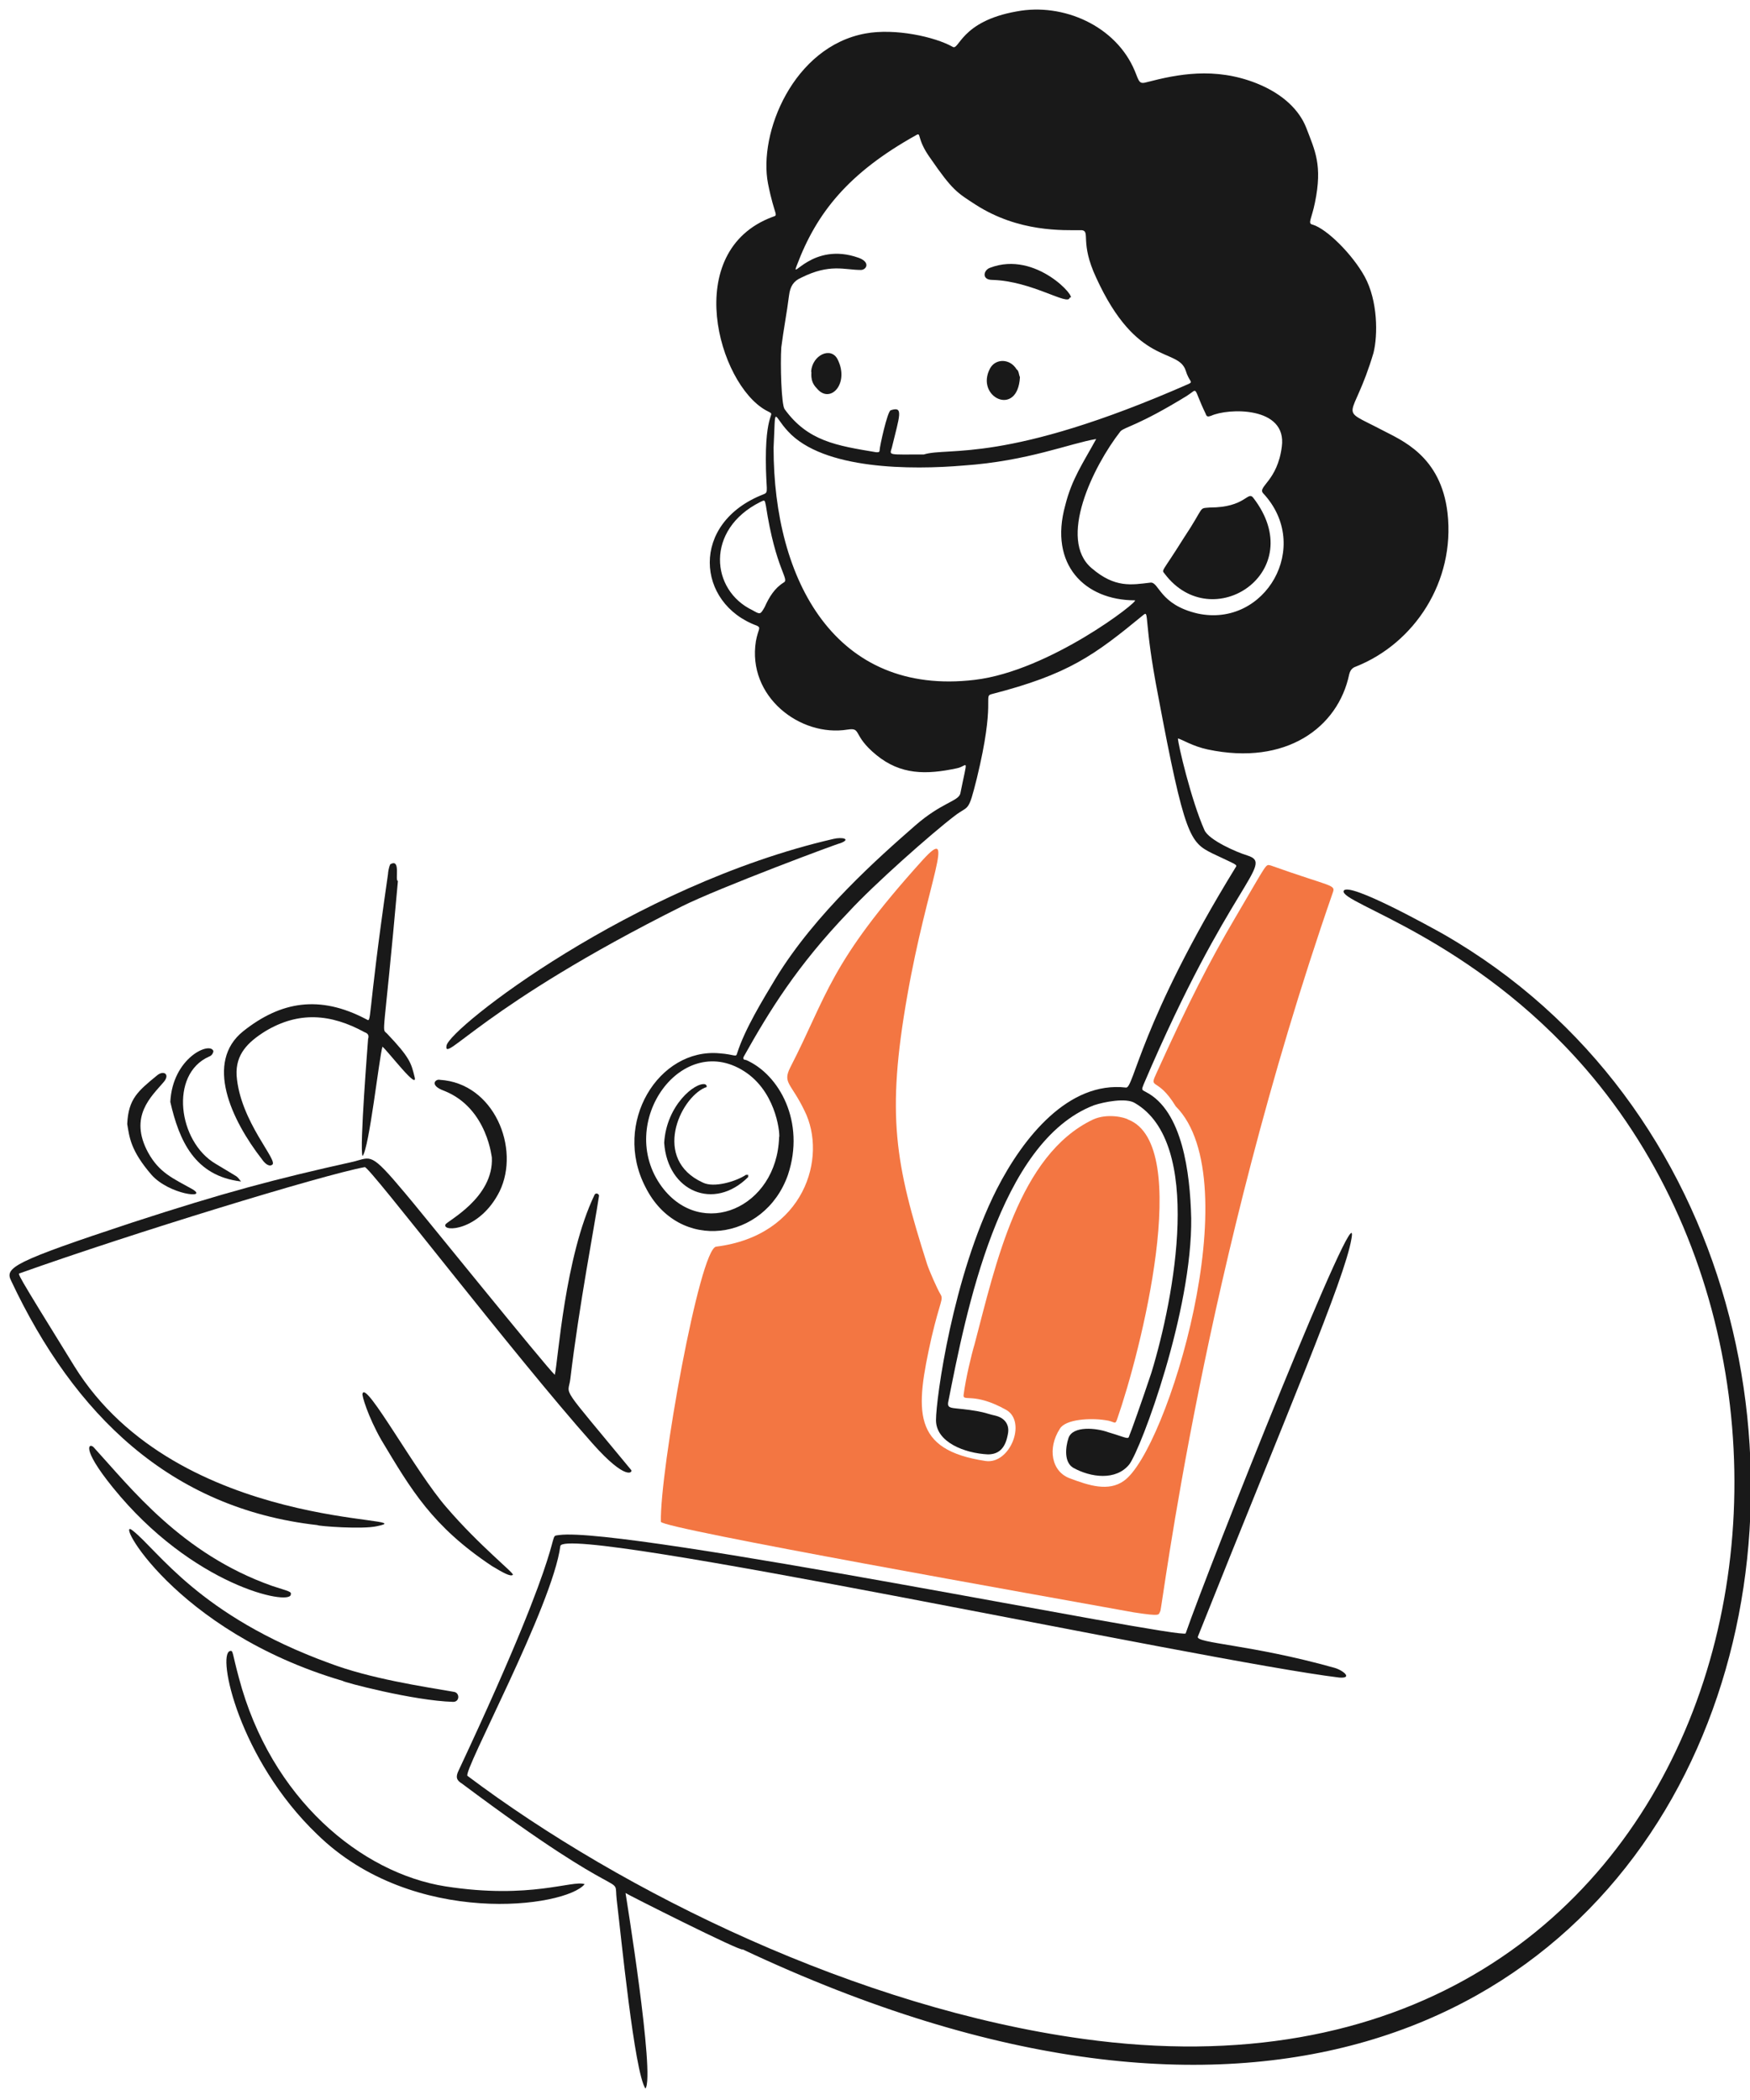
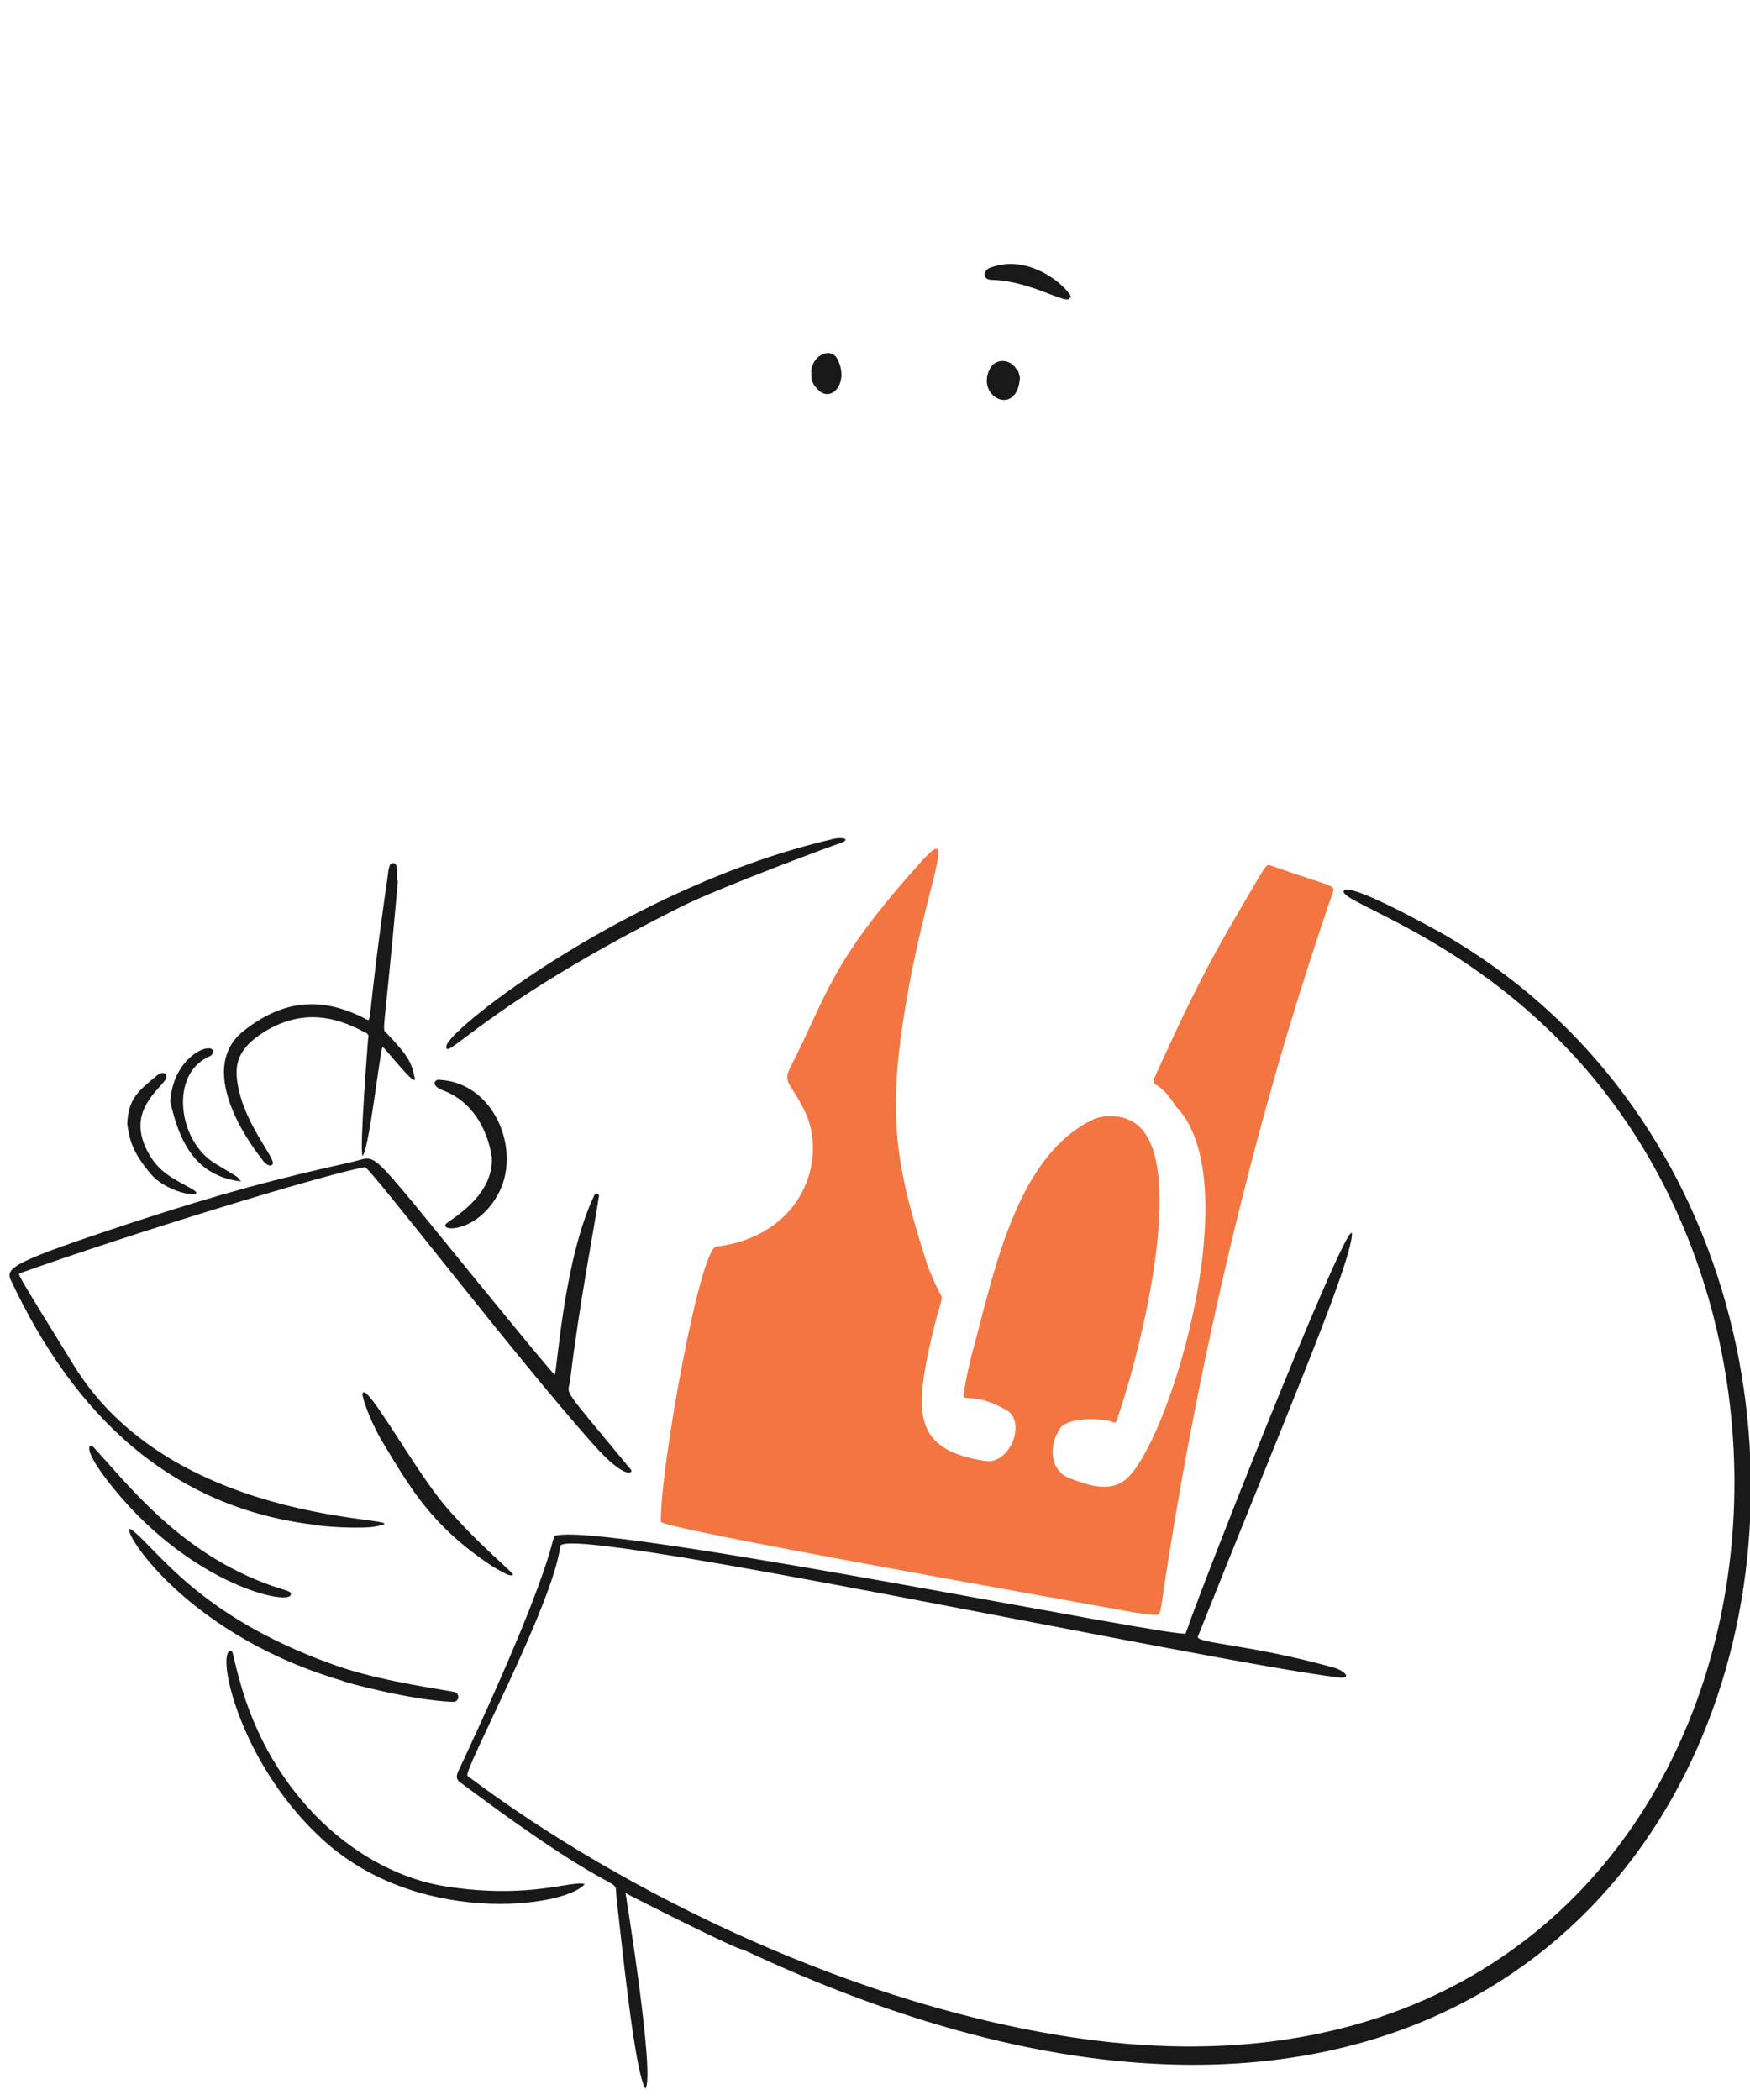
<svg xmlns="http://www.w3.org/2000/svg" xmlns:ns1="http://sodipodi.sourceforge.net/DTD/sodipodi-0.dtd" xmlns:ns2="http://www.inkscape.org/namespaces/inkscape" fill="none" viewBox="0 0 600 720" id="Checkup--Streamline-Brooklyn" version="1.1" ns1:docname="seo-sante-medical-difficultes.svg" width="600" height="720" ns2:version="1.3.2 (091e20e, 2023-11-25, custom)">
  <defs id="defs1" />
  <ns1:namedview id="namedview1" pagecolor="#ffffff" bordercolor="#000000" borderopacity="0.25" ns2:showpageshadow="2" ns2:pageopacity="0.0" ns2:pagecheckerboard="0" ns2:deskcolor="#d1d1d1" ns2:zoom="0.71859727" ns2:cx="219.17701" ns2:cy="402.86822" ns2:window-width="1920" ns2:window-height="1009" ns2:window-x="1912" ns2:window-y="-8" ns2:window-maximized="1" ns2:current-layer="Group" />
  <desc id="desc1">Checkup Streamline Illustration: https://streamlinehq.com</desc>
  <g id="checkup--health-care-checkup">
    <g id="Group">
-       <path id="Vector" fill="#191919" d="m 408.415,417.578 c 0.379,31.82 -17.046,78.793 -21.213,84.475 -4.546,5.682 -13.258,4.546 -19.319,1.136 -3.03,-1.894 -2.652,-6.819 -1.515,-10.228 1.515,-4.167 9.47,-3.409 13.637,-1.894 6.44,1.894 6.819,2.652 7.197,1.136 0.379,-0.758 4.167,-11.364 7.576,-21.592 7.955,-26.138 17.804,-78.793 -5.682,-92.43 -3.03,-1.894 -10.607,-0.379 -14.016,0.758 -32.578,12.501 -43.942,71.216 -50.003,101.9 -0.379,2.652 1.894,1.515 10.228,3.03 2.273,0.379 4.167,1.136 6.061,1.515 3.03,0.758 4.925,3.03 4.167,6.44 -0.758,4.167 -2.652,6.819 -6.819,6.819 -7.955,-0.379 -17.804,-4.167 -17.804,-11.743 0,-7.197 5.682,-49.245 20.835,-79.171 9.091,-17.804 24.623,-37.123 44.321,-34.851 2.652,0.379 4.925,-22.351 37.502,-75.384 0.758,-1.136 0.758,-0.758 -7.955,-4.925 -7.576,-3.788 -9.47,-5.682 -18.562,-54.17 -4.925,-25.38 -3.03,-29.168 -4.925,-27.653 -17.046,14.016 -25.759,20.456 -52.276,27.274 -2.652,0.758 1.515,2.273 -4.925,28.79 -3.03,12.122 -2.652,9.091 -7.576,12.88 -7.955,6.061 -27.653,23.486 -36.365,32.957 -17.804,18.562 -27.274,34.093 -35.987,49.624 -0.379,0.758 0,1.137 0.758,1.137 11.364,4.925 20.456,21.213 14.395,39.396 -7.955,22.729 -37.503,26.896 -48.867,4.167 -11.364,-21.971 4.545,-47.731 25.38,-45.837 5.303,0.379 5.683,1.516 6.061,0 2.652,-8.334 8.713,-18.183 13.258,-25.759 13.637,-22.35 35.609,-41.669 47.73,-52.276 9.091,-7.955 14.774,-8.334 15.531,-10.986 2.652,-13.258 2.652,-9.47 -1.136,-8.713 -10.607,2.273 -19.319,2.273 -27.653,-4.546 -8.334,-6.819 -4.925,-9.47 -9.849,-8.713 -16.289,2.652 -34.472,-11.364 -31.441,-30.305 0.758,-4.167 1.894,-4.546 0.379,-5.303 -20.835,-7.576 -23.108,-35.229 2.272,-45.078 1.894,-0.758 0.758,-1.136 0.758,-12.122 0,-18.183 4.167,-14.395 0,-16.668 -16.289,-9.091 -29.169,-54.549 2.272,-66.292 2.273,-0.758 0.758,0 -1.515,-11.364 -3.409,-17.425 8.713,-46.973 33.335,-51.518 10.228,-1.894 23.865,1.136 29.926,4.546 2.273,1.515 2.652,-8.713 21.971,-12.122 15.91,-3.03 34.093,4.925 40.533,20.456 1.515,3.788 1.515,4.546 4.167,3.788 10.228,-2.652 23.107,-5.303 37.502,0.379 9.47,3.788 14.774,9.47 17.046,15.152 3.03,7.955 5.682,12.88 3.03,25.759 -1.136,5.682 -2.652,7.197 -0.758,7.576 4.925,1.515 13.637,10.228 17.804,17.804 4.546,8.334 4.546,20.077 3.03,26.138 -7.197,24.244 -12.88,18.183 3.03,26.517 6.44,3.409 20.077,8.713 22.35,28.411 2.652,23.486 -11.364,44.7 -31.441,52.655 -1.136,0.379 -1.894,1.136 -2.273,2.652 -3.788,18.183 -21.592,31.441 -48.488,25.759 -5.303,-1.136 -8.713,-3.409 -10.228,-3.788 0,1.894 4.546,21.213 9.091,31.441 1.515,3.409 10.986,7.576 14.774,8.713 9.47,3.03 -6.061,9.091 -35.608,78.415 -0.758,1.894 -0.758,1.894 0.758,2.652 12.501,6.44 15.152,27.653 15.531,43.184 z M 407.657,131.575 c 1.515,-0.758 0,-0.758 -1.136,-4.546 -2.652,-7.955 -16.668,-1.136 -30.684,-31.82 -5.682,-12.122 -1.894,-15.91 -4.925,-16.289 -6.44,0 -21.592,0.758 -36.366,-8.713 -6.44,-4.167 -7.955,-4.925 -15.531,-15.91 -4.925,-6.819 -3.03,-9.091 -4.925,-7.955 -23.107,12.88 -34.093,26.517 -40.912,44.7 -2.273,5.682 5.304,-8.334 21.214,-2.652 4.167,1.515 2.652,4.167 0.758,4.167 -5.682,0 -10.606,-2.273 -20.455,2.652 -2.652,1.136 -3.788,3.03 -4.167,6.061 -0.758,6.061 -1.894,11.743 -2.652,17.804 -0.379,5.682 3.8e-4,19.698 1.137,21.213 7.955,10.986 17.804,12.501 31.441,14.774 0.758,0 1.136,0 1.136,-0.758 0,-1.136 2.652,-13.258 3.788,-13.637 4.546,-1.515 3.03,1.894 0.379,12.88 -0.758,2.652 -1.515,2.273 10.986,2.273 8.334,-2.652 28.032,3.409 90.915,-24.244 z m -73.489,101.521 c 25.759,-3.03 56.822,-27.274 54.928,-27.274 -17.046,0 -29.547,-12.122 -23.865,-32.578 2.273,-9.091 6.061,-14.395 10.607,-22.729 -9.091,1.515 -23.486,7.576 -45.457,9.091 -17.804,1.515 -48.109,1.515 -60.231,-11.743 -5.303,-5.682 -4.167,-9.47 -4.925,5.682 0,45.457 21.213,85.232 68.943,79.55 z m 98.87,-64.019 c -1.894,-2.273 4.925,-4.167 6.44,-15.91 1.894,-14.016 -18.562,-13.258 -24.244,-10.607 -1.136,0.379 -1.515,0.379 -1.894,-0.758 -4.546,-9.47 -2.273,-8.713 -6.44,-6.061 -16.668,10.228 -21.213,10.607 -22.729,12.122 -9.47,12.122 -21.592,37.123 -9.849,46.973 7.955,6.819 13.637,5.682 20.077,4.925 3.03,-0.379 3.03,7.576 16.289,10.607 23.107,4.925 39.396,-23.107 22.35,-41.29 z M 256.133,367.954 c -21.971,-15.532 -45.457,17.046 -29.168,39.018 13.637,18.183 39.397,7.197 40.154,-17.046 0.379,0 -0.38,-14.395 -10.986,-21.971 z m 1.894,-158.722 c 2.652,1.515 2.652,1.515 4.167,-1.136 1.515,-3.409 3.409,-6.44 6.44,-8.334 2.273,-1.136 -2.651,-4.167 -6.061,-26.517 -0.379,-1.894 -0.379,-1.894 -1.894,-1.136 -18.941,9.47 -17.047,30.305 -2.652,37.123 z" stroke-width="1" />
      <path id="Vector_2" fill="#38a1ff" d="m 403.112,379.318 c -6.44,-10.607 -9.47,-5.303 -6.44,-11.743 10.986,-24.245 18.183,-38.261 26.896,-53.034 11.364,-19.319 10.228,-18.183 12.122,-17.804 21.213,7.576 22.35,6.44 21.213,9.47 -44.321,127.66 -58.337,244.713 -59.094,246.228 -0.758,1.136 0.758,1.894 -9.091,0.379 -29.168,-5.303 -162.13,-28.79 -162.13,-31.062 -0.379,-17.425 13.258,-93.566 18.941,-94.324 30.305,-3.788 38.26,-30.684 30.305,-46.594 -4.546,-9.47 -7.576,-9.47 -4.925,-14.774 12.88,-25.002 13.258,-35.609 45.456,-71.217 11.743,-12.88 1.515,7.576 -5.303,46.594 -7.197,40.912 -4.167,57.58 6.819,92.052 0.758,2.273 3.409,8.334 4.546,10.228 1.136,1.894 0,1.894 -3.03,14.774 -5.682,25.38 -6.819,38.639 18.562,42.427 8.334,1.136 14.016,-13.258 7.197,-17.425 -11.364,-6.44 -15.152,-2.652 -14.774,-5.303 0.758,-5.682 2.652,-13.637 3.788,-17.425 7.197,-27.274 15.152,-64.777 40.533,-76.899 4.925,-2.273 10.986,-0.758 12.122,0 22.35,8.713 4.167,79.929 -3.788,102.658 -0.758,2.273 -0.758,0.758 -4.167,0.379 -4.925,-0.758 -13.637,-0.379 -15.531,3.03 -4.167,6.44 -3.03,14.774 3.788,17.046 6.061,2.273 12.88,4.546 18.183,0.758 14.774,-10.228 43.184,-103.037 17.804,-128.417 z" stroke-width="1" style="fill:#f37642;fill-opacity:1" />
      <path id="Vector_3" fill="#191919" d="m 214.464,649.032 c 0,0 10.228,62.883 6.819,67.05 -3.788,-5.682 -8.333,-52.276 -9.848,-64.777 -1.136,-10.228 5.682,4.167 -53.034,-39.775 -1.894,-1.136 -2.273,-2.273 -1.137,-4.546 39.775,-84.854 29.547,-79.929 34.471,-80.687 22.35,-3.03 214.028,35.987 214.785,33.714 7.576,-21.971 60.61,-155.312 56.822,-135.235 -2.273,13.637 -21.971,59.473 -52.655,136.372 -0.758,2.273 18.183,2.652 46.594,10.607 3.03,0.758 6.819,3.788 1.894,3.409 -46.594,-5.682 -265.924,-53.034 -267.061,-45.078 -2.652,20.456 -33.714,77.656 -31.82,78.793 53.412,40.154 134.099,79.55 210.996,90.157 218.195,30.305 278.426,-209.861 172.359,-332.596 -39.018,-45.079 -84.475,-56.822 -82.96,-60.989 1.515,-3.409 30.684,12.88 34.093,14.774 201.527,115.538 110.613,513.289 -240.165,348.128 0,1.136 -39.776,-18.941 -40.154,-19.319 z" stroke-width="1" />
      <path id="Vector_4" fill="#191919" d="M 108.776,522.888 C 58.394,517.206 25.438,485.007 3.845,439.17 1.572,434.625 4.224,432.731 45.515,419.094 c 31.441,-10.228 48.488,-14.774 75.762,-20.835 6.061,-1.515 5.681,-3.409 17.425,10.607 3.03,3.409 48.867,60.231 51.519,62.504 1.136,-4.925 3.41,-40.533 13.638,-61.746 0.379,-0.758 1.515,-0.379 1.515,0.379 -1.515,10.228 -6.819,37.502 -9.849,62.883 -0.758,6.061 -4.167,0.758 20.835,31.062 0.758,0.758 -1.515,4.167 -13.258,-9.091 -27.274,-30.684 -76.519,-95.082 -78.034,-94.703 -14.395,2.652 -79.929,22.729 -118.189,36.366 -0.758,0.379 -2.273,-1.894 18.561,31.82 35.608,57.579 122.356,51.139 103.794,54.928 -4.925,1.136 -20.077,0 -20.455,-0.379 z" stroke-width="1" />
      <path id="Vector_5" fill="#191919" d="m 136.43,302.04 c -4.925,55.306 -5.682,50.382 -3.788,52.276 7.955,8.335 8.334,10.229 9.47,14.774 1.515,5.303 -9.092,-8.713 -10.986,-10.229 -1.136,3.789 -4.545,34.851 -6.818,37.503 -1.136,-2.273 1.894,-39.776 1.894,-40.155 0.379,-1.136 0,-1.894 -1.136,-2.273 -11.743,-6.44 -22.729,-7.197 -34.093,-0.379 -6.061,3.788 -10.228,7.955 -9.849,15.153 1.136,15.91 14.773,29.547 12.122,30.684 -1.136,0.758 -2.651,-0.758 -3.409,-1.894 -10.607,-13.637 -19.698,-33.335 -6.439,-43.943 12.88,-10.228 26.137,-12.501 42.047,-4.167 2.273,1.136 0,2.652 7.576,-49.624 0,-0.758 0.38,-2.652 0.758,-3.409 3.788,-2.273 1.515,5.682 2.652,5.682 z" stroke-width="1" />
      <path id="Vector_6" fill="#191919" d="M 108.776,628.955 C 81.88,603.196 74.305,567.209 78.85,566.072 c 1.136,-0.379 0.757,0.758 3.03,9.091 10.986,41.669 42.049,67.05 70.838,71.595 29.168,4.546 43.563,-2.273 47.73,-0.758 -6.44,7.955 -58.716,15.152 -91.672,-17.046 z" stroke-width="1" />
      <path id="Vector_7" fill="#191919" d="m 233.783,310.753 c -68.186,34.093 -81.823,54.171 -80.687,47.73 1.136,-6.061 63.64,-54.928 132.584,-70.838 3.03,-0.758 6.44,0 2.273,1.515 0.379,-0.379 -41.291,15.152 -54.17,21.592 z" stroke-width="1" />
      <path id="Vector_8" fill="#191919" d="M 117.489,576.3 C 59.531,559.254 38.696,519.1 45.515,524.782 c 8.713,6.819 22.729,29.168 67.429,45.457 14.016,5.303 31.819,7.955 42.805,9.849 1.894,0.379 1.894,3.409 -0.378,3.409 -13.637,-0.379 -37.881,-6.819 -37.881,-7.197 z" stroke-width="1" />
      <path id="Vector_9" fill="#191919" d="m 38.696,510.008 c -11.364,-14.016 -7.955,-15.531 -6.44,-13.637 12.501,13.637 29.926,36.366 60.988,47.351 5.682,1.894 6.819,1.894 6.441,3.03 -0.379,3.788 -33.715,-3.03 -60.989,-36.745 z" stroke-width="1" />
      <path id="Vector_10" fill="#191919" d="m 153.097,516.827 c 11.364,13.258 23.486,22.729 22.729,23.107 -0.758,0.758 -3.409,-0.758 -7.197,-3.03 -20.456,-13.637 -27.653,-26.138 -37.881,-43.184 -4.546,-7.955 -6.819,-15.531 -6.44,-15.91 1.136,-4.546 18.183,26.896 28.789,39.018 z" stroke-width="1" />
      <path id="Vector_11" fill="#191919" d="m 152.34,374.015 c -5.303,-1.894 -3.03,-4.167 -1.515,-3.788 18.562,1.136 27.653,23.486 20.455,38.26 -6.819,13.637 -19.698,14.016 -18.561,11.364 0.379,-1.136 16.667,-9.091 15.91,-23.107 0,1.136 -1.136,-16.668 -16.289,-22.729 z" stroke-width="1" />
      <path id="Vector_12" fill="#191919" d="m 43.621,385.379 c 0.379,-8.713 3.788,-11.364 10.228,-16.668 2.273,-1.894 4.546,-0.379 2.273,2.273 -4.167,4.925 -12.122,11.743 -5.304,24.244 3.788,6.819 8.334,8.713 15.152,12.501 5.682,3.409 -7.955,1.894 -14.016,-4.925 -7.197,-8.334 -7.576,-12.88 -8.333,-17.425 z" stroke-width="1" />
      <path id="Vector_13" fill="#191919" d="m 58.394,377.803 c 0.758,-15.152 13.638,-20.835 14.774,-17.426 0,0.379 -0.379,1.515 -1.516,1.894 -13.637,6.062 -10.606,29.169 2.273,36.745 8.713,5.303 6.819,3.788 8.713,6.061 -15.91,-1.894 -21.214,-14.016 -24.244,-27.274 z" stroke-width="1" />
      <path id="Vector_14" fill="#191919" d="m 366.746,102.028 c -0.379,3.03 -12.88,-5.682 -26.517,-6.061 -3.788,0 -3.03,-3.409 -0.758,-4.167 15.91,-6.061 30.305,10.986 27.274,10.228 z" stroke-width="1" />
      <path id="Vector_15" fill="#191919" d="m 349.699,129.302 c -0.758,14.016 -15.531,6.819 -10.228,-3.03 1.894,-3.409 6.819,-3.409 9.091,0.379 0.758,0.379 0.758,1.894 1.136,2.652 z" stroke-width="1" />
      <path id="Vector_16" fill="#191919" d="m 278.104,127.408 c 0.379,-5.682 6.819,-8.713 9.092,-4.167 4.167,8.334 -2.652,15.531 -7.198,9.849 -2.652,-2.652 -1.515,-5.682 -1.894,-5.682 z" stroke-width="1" />
-       <path id="Vector_17" fill="#191919" d="m 414.855,174.002 c 12.122,0 12.88,-5.682 14.774,-3.409 19.698,25.38 -14.016,47.73 -30.305,26.138 -1.136,-1.515 -1.136,0 6.44,-12.122 7.576,-11.364 4.925,-10.228 9.091,-10.607 z" stroke-width="1" />
-       <path id="Vector_18" fill="#191919" d="m 227.722,391.819 c 0.758,-12.88 10.607,-20.835 14.017,-20.077 0.758,0.379 0.758,1.136 0,1.136 -8.713,3.788 -18.184,24.623 -0.758,32.578 3.788,1.894 11.365,-0.379 14.774,-2.652 h 0.757 v 0.758 c -11.743,11.743 -27.654,4.925 -28.79,-11.743 z" stroke-width="1" />
    </g>
  </g>
</svg>